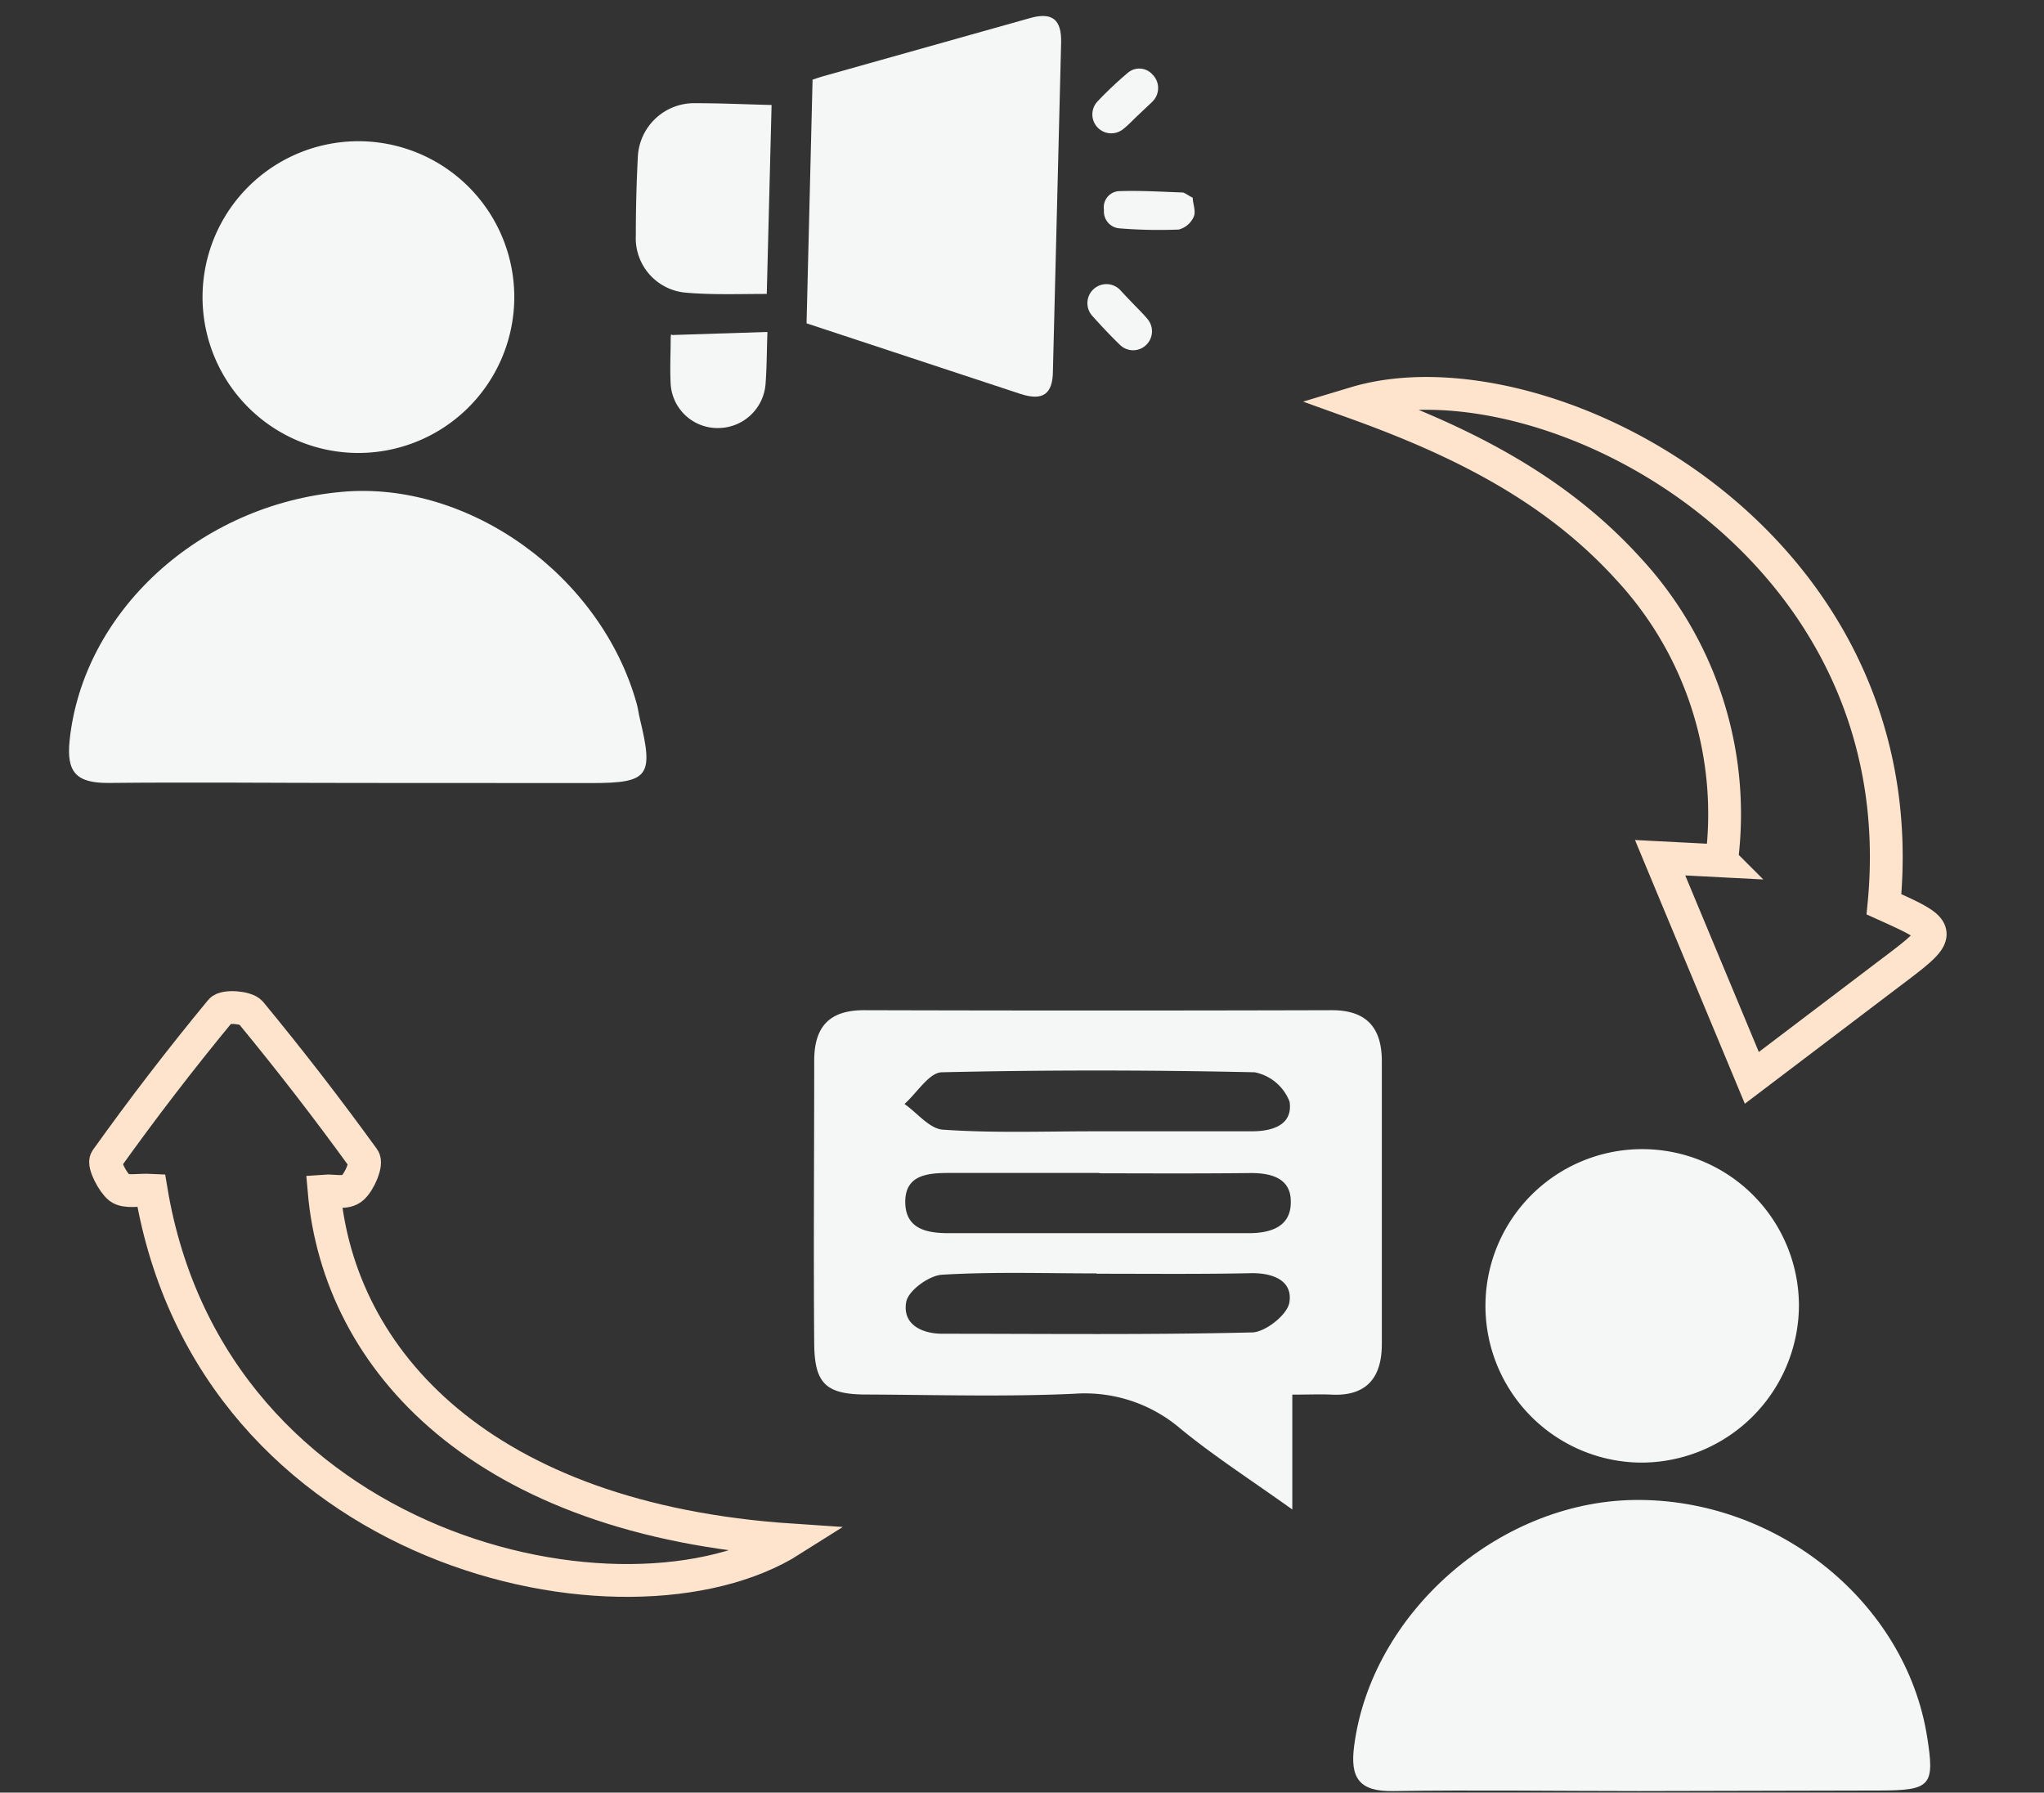
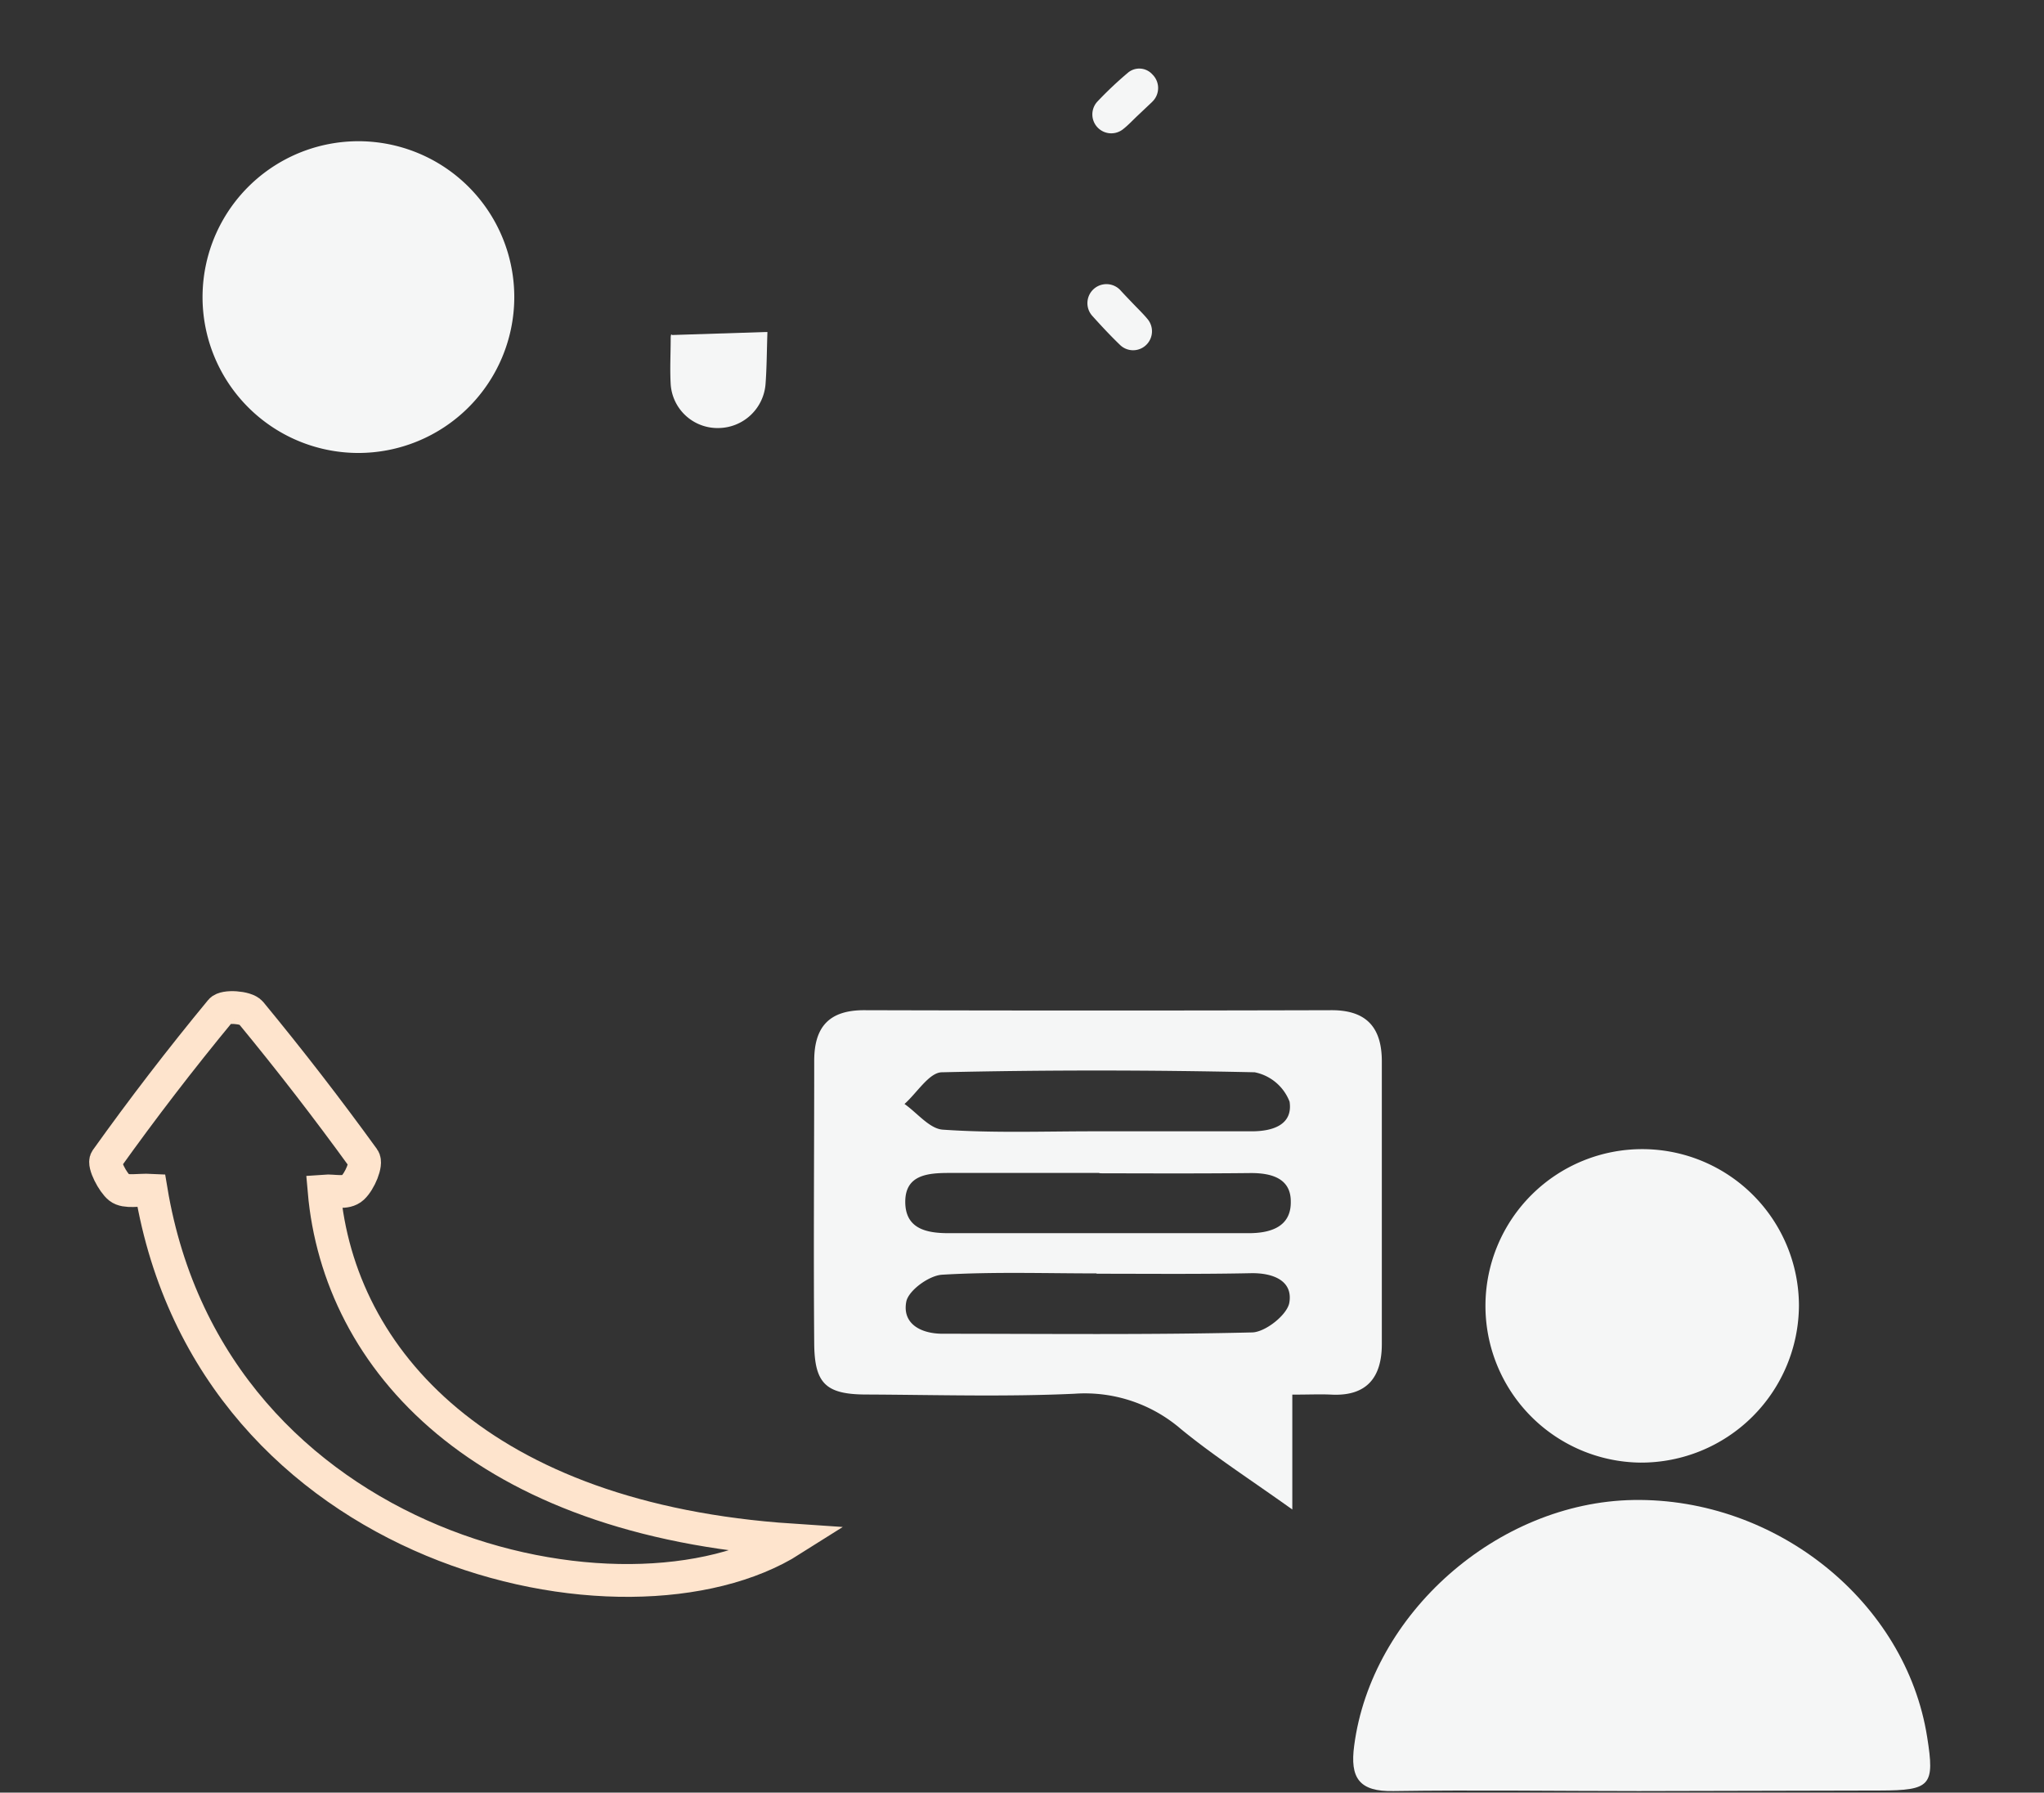
<svg xmlns="http://www.w3.org/2000/svg" id="Layer_1" data-name="Layer 1" viewBox="0 0 187 164">
  <rect x="0" y="0" width="187" height="164" fill="#333333" stroke="none" />
  <defs>
    <style>.cls-1{fill:#f5f6f6;}.cls-2{fill:none;stroke:#fee4cd;stroke-miterlimit:10;stroke-width:3px;}</style>
  </defs>
  <path class="cls-1" d="M118.23,127.59V138.1c-3.82-2.73-7.15-4.87-10.19-7.36a13.46,13.46,0,0,0-9.75-3.23c-6.3.29-12.64.1-19,.07-3.74,0-4.77-1-4.8-4.67-.07-8.62,0-17.24,0-25.86,0-3.12,1.38-4.64,4.59-4.63q21.38.06,42.76,0c3.21,0,4.58,1.62,4.58,4.68q0,12.93,0,25.87c0,3-1.34,4.78-4.6,4.62C120.81,127.54,119.78,127.59,118.23,127.59ZM100.05,103.5c4.82,0,9.65,0,14.47,0,2,0,3.77-.64,3.46-2.71a4.33,4.33,0,0,0-3.19-2.69c-9.54-.21-19.08-.22-28.61,0-1.16,0-2.29,1.89-3.43,2.9,1.17.82,2.3,2.28,3.52,2.35C90.84,103.67,95.45,103.5,100.05,103.5Zm.27,13c-4.71,0-9.44-.16-14.13.12-1.2.07-3.09,1.45-3.28,2.48-.37,2,1.32,2.92,3.33,2.92,9.43,0,18.86.11,28.28-.12,1.23,0,3.27-1.63,3.44-2.74.33-2-1.5-2.71-3.49-2.68C109.75,116.58,105,116.53,100.32,116.53Zm.26-9.19c-4.59,0-9.18,0-13.76,0-2,0-4,.2-4,2.64s1.89,2.86,3.9,2.87h27.52c2,0,3.9-.58,3.85-2.91,0-2.15-1.84-2.61-3.74-2.59C109.75,107.37,105.16,107.35,100.58,107.34Z" />
  <path class="cls-1" d="M149.92,163.86c-7.48,0-14.95-.11-22.42,0-3.19.07-4-1.23-3.61-4.15,1.58-12.08,13.11-22.27,25.55-22.48,13.08-.21,24.92,9.33,26.87,21.68.71,4.45.34,4.89-4.31,4.9Z" />
-   <path class="cls-1" d="M32.66,71.63c-7.59,0-15.19-.08-22.78,0-2.93,0-3.81-1-3.51-3.9C7.6,56,18.17,46.18,31.26,45c11.63-1.06,23.74,7.66,27,19.41.12.44.17.9.28,1.35,1.28,5.27.82,5.88-4.44,5.88Z" />
-   <path class="cls-2" d="M160.27,98.61c-2.87-6.9-5.47-13.12-8.39-20.14l5.62.29A33,33,0,0,0,148.94,52C142.21,44.59,133.53,40.3,124,36.87c17-5.12,51.59,12.35,48.36,45.86,5.56,2.51,5.56,2.52.45,6.37Z" />
  <path class="cls-2" d="M13.83,108.89c-1.15-.06-2.32.23-2.91-.23s-1.49-2.17-1.21-2.57q5-7,10.49-13.65c.35-.43,2.31-.31,2.74.2Q28.31,99.15,33.27,106c.33.45-.36,2.07-1,2.66s-1.72.23-2.62.3C31,124.44,44.09,139,72.42,140.89,57.36,150.43,19.37,142.14,13.83,108.89Z" />
  <path class="cls-1" d="M150.08,133.81a14.34,14.34,0,1,1,14.5-14.37A14.44,14.44,0,0,1,150.08,133.81Z" />
  <path class="cls-1" d="M32.71,41.44A14.26,14.26,0,1,1,47.05,27.28,14.27,14.27,0,0,1,32.71,41.44Z" />
-   <path class="cls-1" d="M73.79,29.58l.55-22.29c.22-.07.51-.18.81-.27l19.1-5.37c2-.56,2.88.12,2.83,2.24l-.75,30c0,2.19-.93,2.82-3,2.14Z" />
-   <path class="cls-1" d="M70.59,9.61l-.44,17.28c-2.45,0-5,.1-7.45-.12a5,5,0,0,1-4.53-5.24q0-3.55.18-7.09a5.16,5.16,0,0,1,5.24-5c2.25,0,4.51.1,6.76.16A2,2,0,0,1,70.59,9.61Z" />
  <path class="cls-1" d="M70.21,30.37c-.06,1.76-.06,3.25-.17,4.73a4.36,4.36,0,0,1-4.34,4.06,4.29,4.29,0,0,1-4.34-4c-.08-1.41,0-2.83,0-4.25,0-.21.05-.42.11-.26Z" />
-   <path class="cls-1" d="M109.12,18.09c0,.53.31,1.22.1,1.72A2.07,2.07,0,0,1,107.84,21a44.78,44.78,0,0,1-5.43-.11A1.54,1.54,0,0,1,101,19.21a1.48,1.48,0,0,1,1.32-1.72c1.94-.07,3.9.05,5.85.12C108.39,17.62,108.64,17.85,109.12,18.09Z" />
  <path class="cls-1" d="M104.12,10.54c-.45.42-.87.88-1.35,1.26a1.73,1.73,0,0,1-2.38-2.5,34.21,34.21,0,0,1,2.77-2.62,1.61,1.61,0,0,1,2.27.13,1.74,1.74,0,0,1,.11,2.37l-.15.16-1.27,1.2Z" />
  <path class="cls-1" d="M103.69,27.81c.43.45.88.88,1.27,1.35a1.74,1.74,0,0,1-.07,2.37,1.72,1.72,0,0,1-2.45,0c-.86-.83-1.68-1.71-2.48-2.6a1.74,1.74,0,0,1,2.53-2.39C102.91,27,103.29,27.39,103.69,27.81Z" />
</svg>